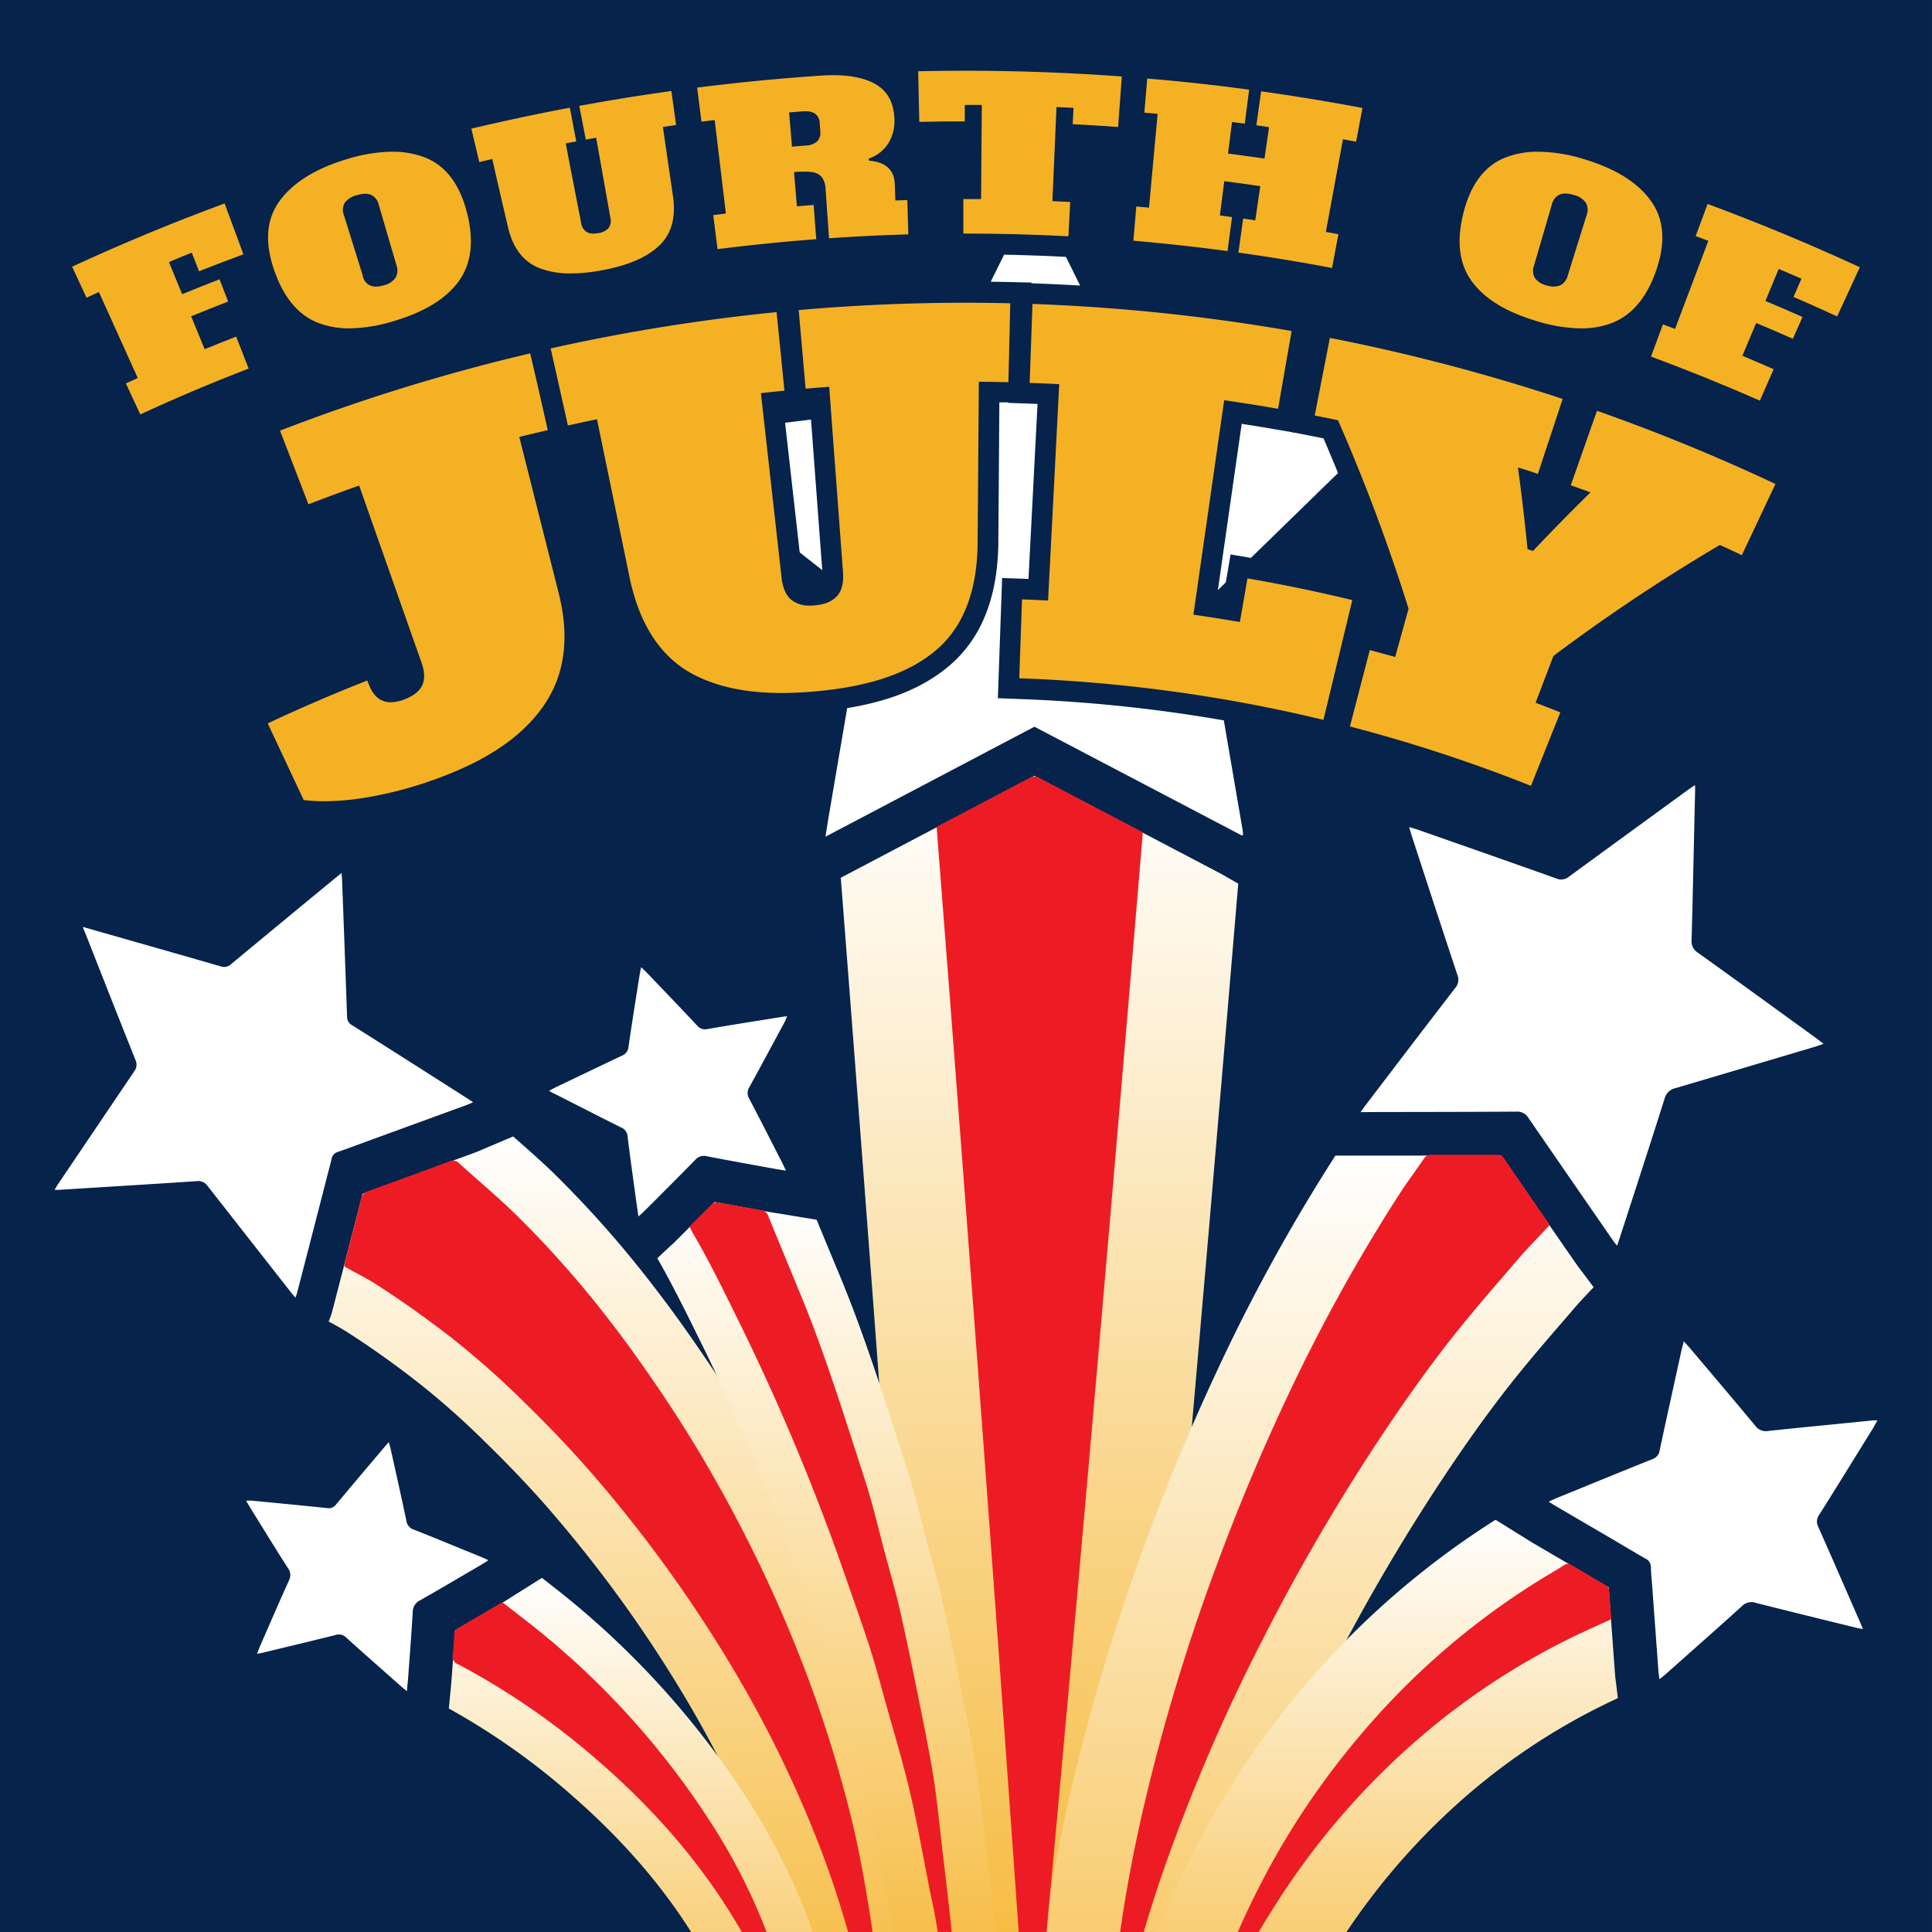
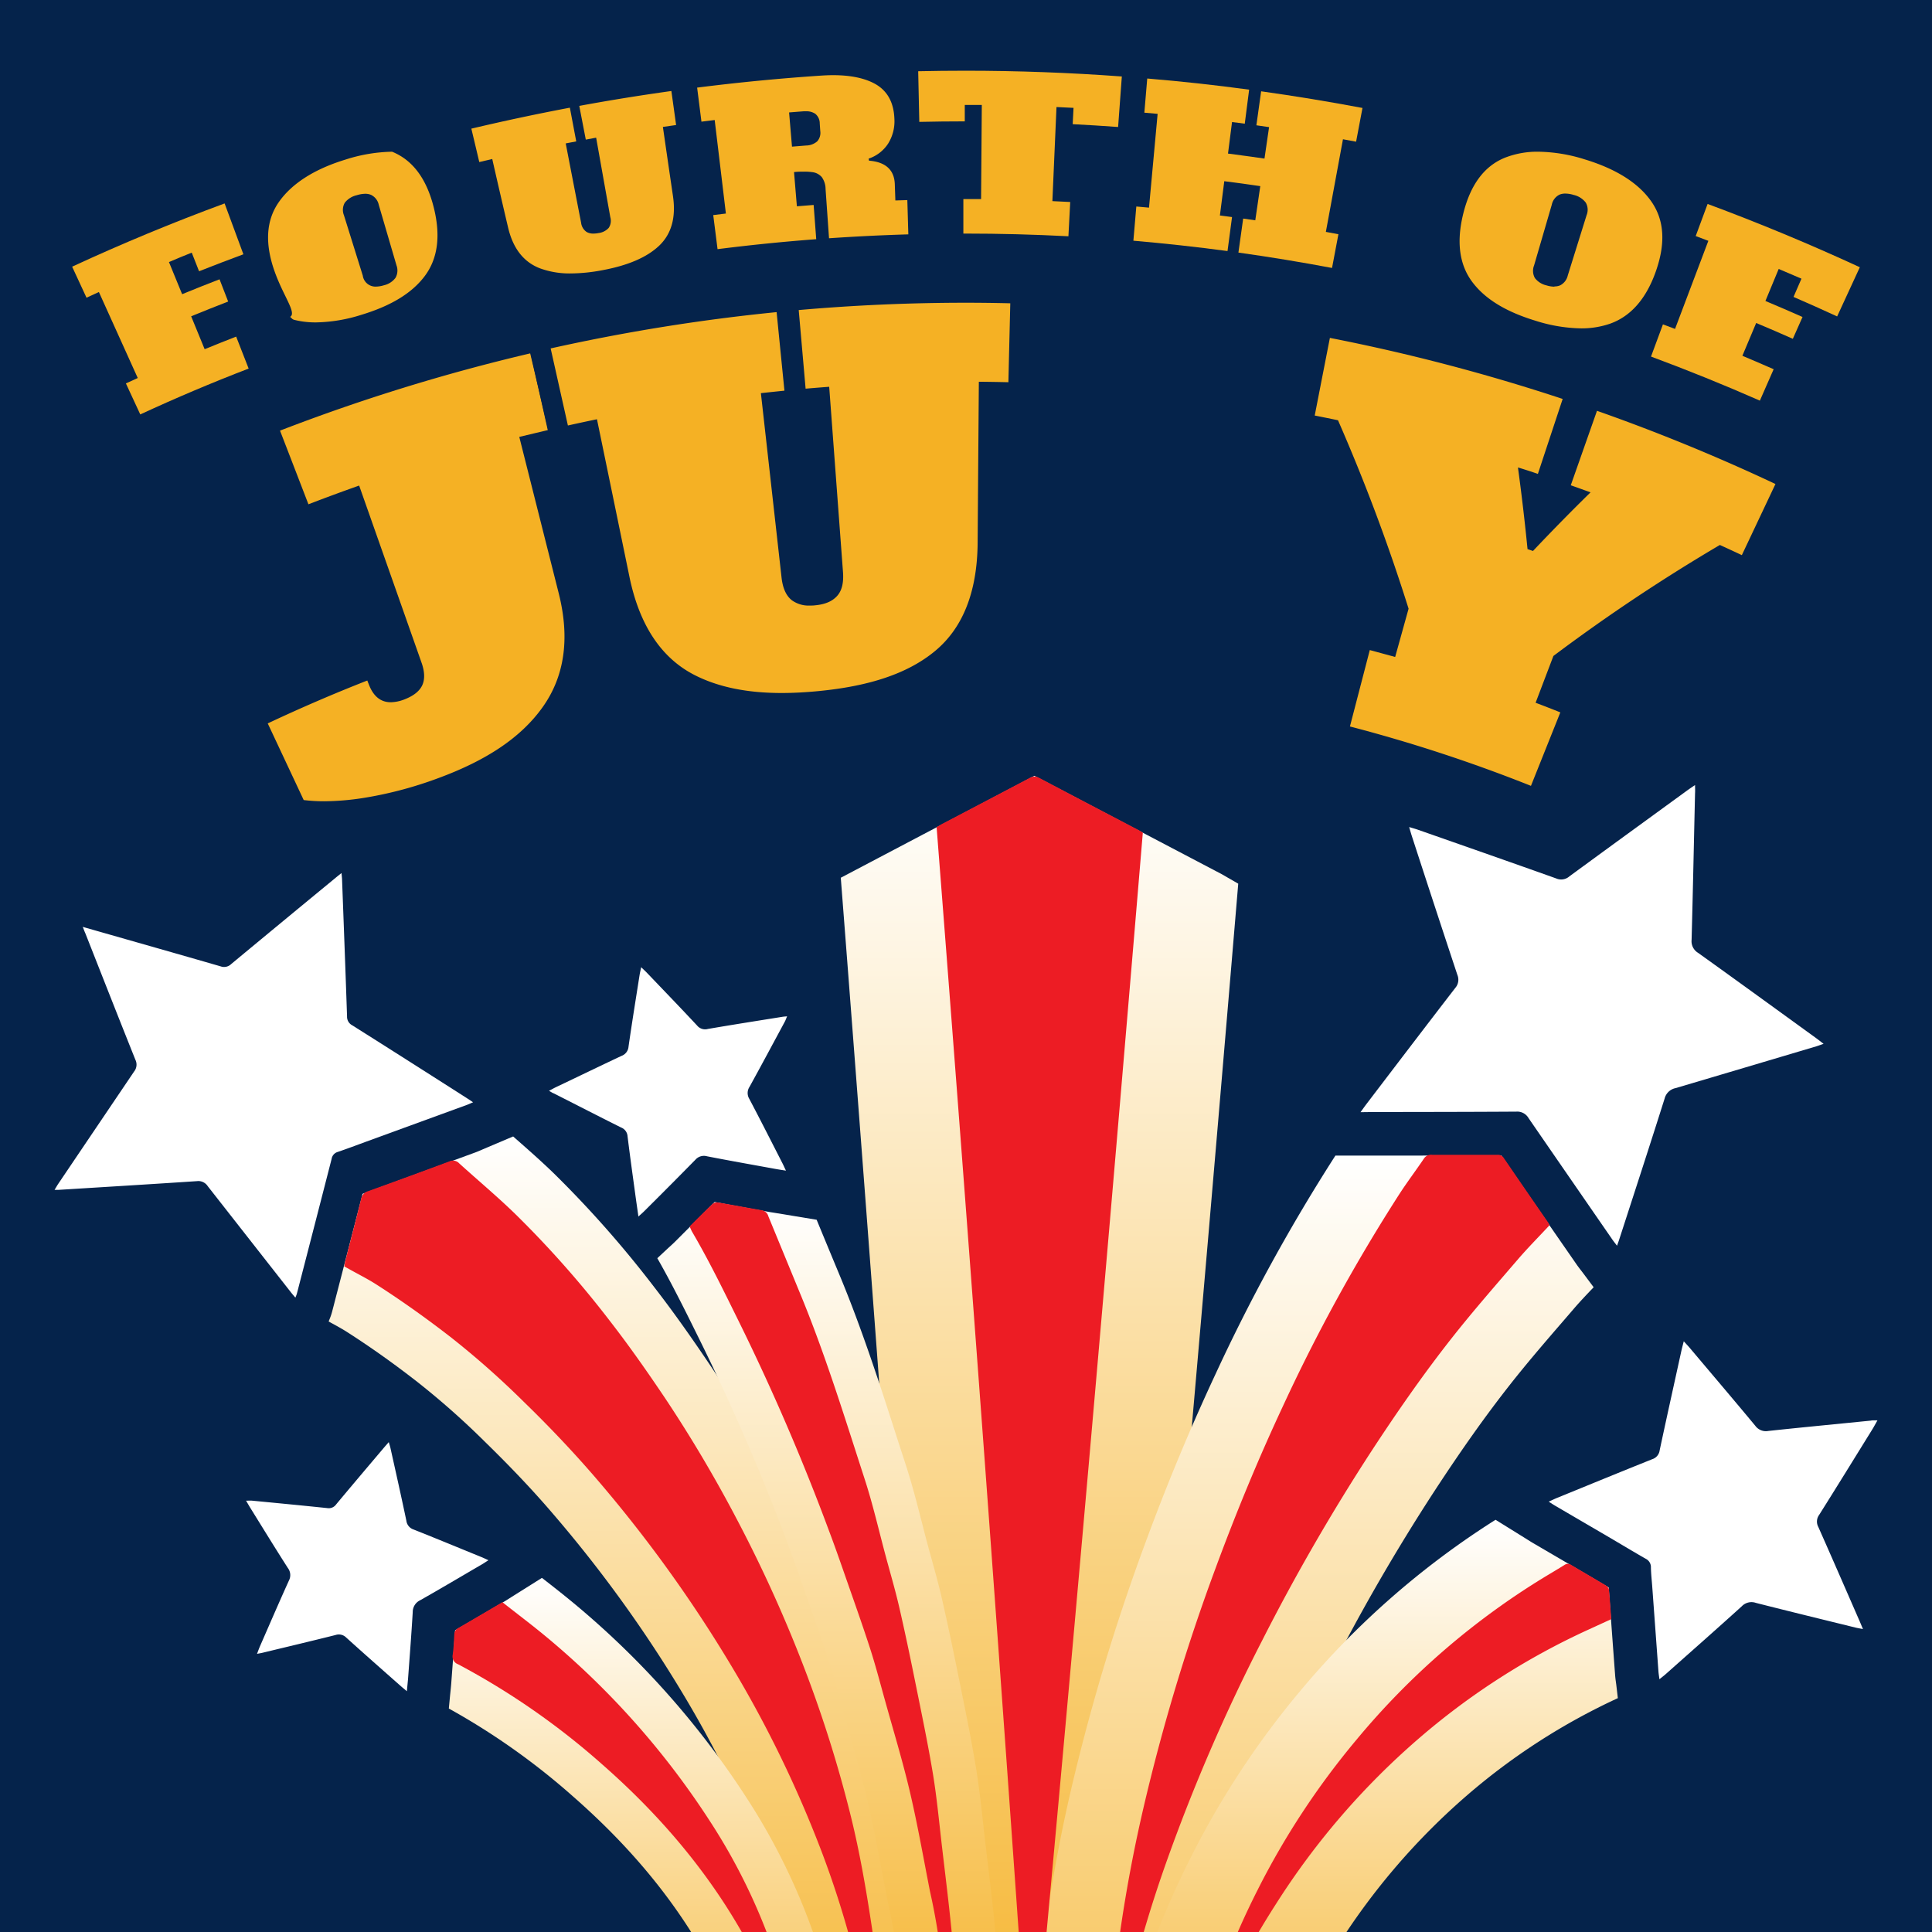
<svg xmlns="http://www.w3.org/2000/svg" xmlns:xlink="http://www.w3.org/1999/xlink" viewBox="0 0 560.31 560.31">
  <rect x="0" y="0" width="560.31" height="560.31" fill="#333333" stroke="none" />
  <defs>
    <style>.cls-1{fill:none;}.cls-2{fill:#05234b;}.cls-3{clip-path:url(#clip-path);}.cls-4{fill:url(#linear-gradient);}.cls-5{fill:url(#linear-gradient-2);}.cls-6{fill:url(#linear-gradient-3);}.cls-7{fill:url(#linear-gradient-4);}.cls-8{fill:url(#linear-gradient-5);}.cls-9{fill:url(#linear-gradient-6);}.cls-10{fill:#ed1c24;}.cls-11{fill:#fff;}.cls-12{fill:#f5b124;}</style>
    <clipPath id="clip-path">
      <rect class="cls-1" width="560.3" height="560.31" />
    </clipPath>
    <linearGradient id="linear-gradient" x1="301.49" y1="618.14" x2="301.49" y2="225" gradientUnits="userSpaceOnUse">
      <stop offset="0" stop-color="#f5b124" />
      <stop offset="1" stop-color="#fff" />
    </linearGradient>
    <linearGradient id="linear-gradient-2" x1="183.28" y1="622.35" x2="183.28" y2="329.6" xlink:href="#linear-gradient" />
    <linearGradient id="linear-gradient-3" x1="381.04" y1="680.56" x2="381.04" y2="335.06" xlink:href="#linear-gradient" />
    <linearGradient id="linear-gradient-4" x1="394.07" y1="630.09" x2="394.07" y2="440.74" xlink:href="#linear-gradient" />
    <linearGradient id="linear-gradient-5" x1="187.46" y1="632.34" x2="187.46" y2="457.62" xlink:href="#linear-gradient" />
    <linearGradient id="linear-gradient-6" x1="240" y1="607.41" x2="240" y2="348.61" xlink:href="#linear-gradient" />
  </defs>
  <g id="Fourth_Of_July" data-name="Fourth Of July">
    <g id="Layer_76" data-name="Layer 76">
      <rect class="cls-2" width="560.3" height="560.31" />
      <g class="cls-3">
        <path class="cls-4" d="M359.11,256.28l-4.85-2.79L300,225l-56.16,29.56C253.7,381.6,262.26,498,270,610a29.53,29.53,0,0,0,1.78,8.14l55.89-6.77C337.46,508.11,347.21,398.15,359.11,256.28Z" />
        <path class="cls-5" d="M270.58,574.13c-.23-2-.39-4.12-.55-6.36-.26-3.44-.53-7-1.09-10.76-1.57-10.47-3.6-22.87-6.78-35.43a380.29,380.29,0,0,0-13.07-41.73A415.5,415.5,0,0,0,228,433.06a399,399,0,0,0-21.73-36.65c-6.22-9.26-11.47-16.59-16.51-23.09a311.61,311.61,0,0,0-29.11-33c-3.65-3.54-7.4-6.84-11-10l-.83-.73-8.68,3.68-.52.23c-.67.29-1.23.53-1.81.74L108.44,345l-2.37.88-.92.35q-2.79,10.86-5.61,21.74L97.2,377c-.29,1.15-.59,2.3-.89,3.44a17.28,17.28,0,0,1-.78,2.26l-.09.23-.13.32.74.41c1.56.84,3,1.65,4.25,2.42,6.88,4.39,13.65,9.18,20.69,14.66a230.72,230.72,0,0,1,19.65,17.4c7.48,7.3,14,14.17,19.83,21a378.71,378.71,0,0,1,37.35,51.69,324.65,324.65,0,0,1,24.29,49.27,259.32,259.32,0,0,1,12.79,43.57c.76,3.84,1.3,7.86,1.87,12.13.26,2,.52,3.92.81,5.89.16,1.16.31,2.33.46,3.5l.24,1.8,2,15.36L255.74,621,271,619.59l0-14.79c0-2.73.06-5.5.14-8.42A155.37,155.37,0,0,0,270.58,574.13Z" />
        <path class="cls-6" d="M458.91,368.94l-.45-.58c-.47-.61-.87-1.14-1.25-1.69l-4.7-6.78c-5.62-8.13-11.42-16.5-17.13-24.83-9.4.05-18.88.07-28.1.08l-12.71,0h-7.28a524,524,0,0,0-34.78,63.39c-7.16,15.33-14,31.71-20.25,48.69a601.06,601.06,0,0,0-21.7,72.07,454.82,454.82,0,0,0-9.4,56.68c-.71,7-.89,13.66-1.06,20.13-.06,2.29-.12,4.59-.2,6.91a25.38,25.38,0,0,0,.06,3l3.82,74.53,36.61-65.19a27.94,27.94,0,0,0,3.15-9c.31-1.76.59-3.52.87-5.28.53-3.3,1-6.41,1.65-9.32a355.82,355.82,0,0,1,12.41-44,507.56,507.56,0,0,1,26.9-62.29,576.53,576.53,0,0,1,30.54-52.87c8-12.24,15-22.1,22-31,4.86-6.18,10-12.16,15.46-18.48l3.17-3.68c1.65-1.92,3.54-3.91,5.54-6l.1-.12Z" />
        <path class="cls-7" d="M468.74,488.56l-.1-.73c-.09-.62-.18-1.32-.24-2.13q-.69-9.24-1.36-18.47l-.44-6.14-.06-.71-2.83-1.68-3.56-2.1-15.39-9c-.47-.27-.93-.56-1.51-.92l-.79-.5-8.73-5.42A242.79,242.79,0,0,0,377,490.51a249,249,0,0,0-31.57,48,257.06,257.06,0,0,0-11.49,26.26,229.91,229.91,0,0,0-9.5,31.06c-.15.66-.31,1.32-.47,2l-5,21.26,19.89,5.64L358,630.09l7.4-19.06c.22-.57.44-1.14.68-1.73l1.95-5c1.4-3.6,2.72-7,4.12-10.3a205.54,205.54,0,0,1,16-30.07,196.57,196.57,0,0,1,37.42-43.35,185.9,185.9,0,0,1,43.63-28.09Z" />
        <path class="cls-8" d="M244.74,604.38v-.18A143.63,143.63,0,0,0,239,570.28,185.34,185.34,0,0,0,216.26,521a248.63,248.63,0,0,0-49.81-56c-3-2.49-6-4.84-8.93-7.12l-.35-.27-8.82,5.54-.75.48c-.63.4-1.16.74-1.71,1.05l-4.31,2.53c-3.14,1.84-6.35,3.73-9.59,5.59-.24,3.55-.5,7.09-.76,10.55l-.32,4.29c-.06.85-.14,1.71-.24,2.69l-.14,1.34-.36,3.83a201.6,201.6,0,0,1,36.26,25.71c18.39,16.15,32,33.37,41.67,52.64a118.11,118.11,0,0,1,10.37,28.95c.23,1.12.49,2.23.76,3.39l.36,1.58,5.53,24.56,16.25-19A12.67,12.67,0,0,0,244.74,604.38Z" />
        <path class="cls-9" d="M289.41,601.42l-.12-8q-.18-11.76-.38-23.51l0-2c0-3-.08-6.13-.41-9.44-.65-6.52-1.43-13.07-2.19-19.4l-.54-4.55q-.35-2.93-.66-5.84c-.59-5.28-1.19-10.74-2.1-16.22-1.29-7.82-2.87-15.6-4.4-23.13l-.83-4.1c-1.8-8.91-3.26-15.73-4.73-22.11-.86-3.72-1.87-7.33-2.83-10.83q-.58-2.07-1.14-4.14c-.6-2.23-1.17-4.48-1.75-6.72-1.35-5.26-2.74-10.7-4.49-16.13L260.47,418c-5.1-15.89-10.37-32.32-17-48.25q-3.33-8-6.63-16l-12.11-2c-.83-.13-1.57-.24-2.29-.38l-4.56-.82c-3.48-.63-7-1.28-10.62-1.95-2.75,2.78-5.51,5.54-8.21,8.23l-3.35,3.35c-.44.44-.9.86-1.47,1.37l-.6.55-3,2.8c4,7,7.58,14.17,11.34,21.78l.92,1.86a636.45,636.45,0,0,1,26,60.31c1.39,3.74,2.69,7.45,3.89,10.9.62,1.79,1.25,3.57,1.87,5.35,1.91,5.45,3.89,11.08,5.68,16.59,1.18,3.64,2.21,7.37,3.29,11.32l.93,3.39c.69,2.48,1.4,5,2.11,7.45,1.84,6.46,3.58,12.55,5,18.75,1.55,6.58,2.8,13.16,4.13,20.13q.76,4.07,1.57,8.13c.22,1.13.45,2.27.68,3.4a131.64,131.64,0,0,1,2.32,13.9c.82,8.82,1.72,17.77,2.58,26.42l.73,7.39c.11,1.1.28,2,.41,2.81,0,.22.08.44.11.66l24.43,2A17.83,17.83,0,0,0,289.41,601.42Z" />
        <path class="cls-10" d="M299,608.65a3.11,3.11,0,0,1-.23-.69Q286,423.83,271.63,239.87c.57-.33,1-.58,1.37-.8q12.79-6.7,25.58-13.43a2.65,2.65,0,0,1,2.78-.06c9.63,5.1,19.3,10.14,28.95,15.21.35.18.68.4,1.13.67C321.19,363.88,310.59,486.29,299,608.65Z" />
        <path class="cls-10" d="M254.35,604.87c-.24-1.84-.47-3.68-.73-5.52-.91-6.28-1.58-12.61-2.81-18.83a274.58,274.58,0,0,0-13.6-46.3,339,339,0,0,0-25.5-51.74,393.49,393.49,0,0,0-39-53.92c-6.6-7.66-13.58-15-20.79-22a251.31,251.31,0,0,0-21-18.6c-7.08-5.5-14.36-10.7-21.91-15.53-2.48-1.58-5.12-2.89-7.68-4.33l-1.48-.82c.1-.55.16-1.06.29-1.57,1.54-6,3.11-12,4.61-18.06a2.8,2.8,0,0,1,2-2.19q11.79-4.24,23.53-8.62a2.45,2.45,0,0,1,2.87.53c5.39,4.89,11,9.57,16.22,14.64A296.65,296.65,0,0,1,177,383.26c5.57,7.18,10.79,14.65,15.86,22.19a388.79,388.79,0,0,1,20.85,35.19,397.3,397.3,0,0,1,20.24,44.95,365.63,365.63,0,0,1,12.52,40c2.82,11.18,4.75,22.5,6.46,33.86.82,5.48.94,11.06,1.57,16.57,1.1,9.62.26,19.24.27,28.85Z" />
        <path class="cls-10" d="M449.33,355.4c-3.1,3.33-6.26,6.51-9.18,9.91-6.49,7.55-13.06,15.05-19.22,22.88-8.23,10.46-15.82,21.4-23.11,32.54a593.28,593.28,0,0,0-31.69,54.87,525.87,525.87,0,0,0-28.05,64.95,376.21,376.21,0,0,0-13.17,46.68c-1.08,5.1-1.78,10.28-2.67,15.42a6.47,6.47,0,0,1-.7,2.14c0-.33-.06-.65-.05-1,.33-8.55.31-17.11,1.17-25.65a430.68,430.68,0,0,1,9-54,573.94,573.94,0,0,1,20.92-69.46c5.89-15.94,12.36-31.64,19.55-47a507,507,0,0,1,33.78-61.49c2.26-3.48,4.77-6.79,7.08-10.22a2.47,2.47,0,0,1,2.4-1.06c4.81,0,9.63,0,14.45,0,1.47,0,2.94,0,4.41,0a2,2,0,0,1,1.86.91q6.51,9.52,13.07,19A2.54,2.54,0,0,1,449.33,355.4Z" />
        <path class="cls-10" d="M200,355.68c2.27-2.25,4.43-4.43,6.67-6.54a2.13,2.13,0,0,1,1.6-.4c4.22.71,8.42,1.52,12.64,2.24a2.39,2.39,0,0,1,1.92,1.76q4.5,10.93,9,21.87c7.4,17.8,13.06,36.22,19,54.54,2.36,7.3,4.07,14.82,6.07,22.25,1.3,4.84,2.72,9.65,3.85,14.53,1.67,7.23,3.19,14.49,4.66,21.77,1.8,8.91,3.67,17.81,5.16,26.78,1.17,7.12,1.82,14.32,2.67,21.49.93,7.91,1.91,15.81,2.7,23.72.35,3.46.32,6.95.38,10.43q.29,15.74.5,31.49a5.32,5.32,0,0,1-.21,1.84c-.14-.9-.33-1.8-.42-2.71-1.12-11.24-2.26-22.49-3.3-33.74a184.71,184.71,0,0,0-3.2-18.57c-1.88-9.58-3.56-19.2-5.79-28.7-2.11-9-4.8-17.81-7.27-26.7-1.42-5.09-2.75-10.21-4.38-15.23-2.42-7.43-5.06-14.8-7.63-22.18-1.3-3.73-2.61-7.45-4-11.14A644.65,644.65,0,0,0,214.15,383c-4.29-8.69-8.53-17.41-13.44-25.78C200.48,356.79,200.3,356.36,200,355.68Z" />
        <path class="cls-10" d="M344.7,603.85c.27-1.13.55-2.27.8-3.41a212,212,0,0,1,8.64-28.16,236.52,236.52,0,0,1,10.53-24.06,226.72,226.72,0,0,1,28.83-43.79,218.67,218.67,0,0,1,54.55-47.13c1.89-1.14,3.79-2.26,5.66-3.43a1.71,1.71,0,0,1,2,0c3.32,2,6.69,3.93,10,5.93a1.92,1.92,0,0,1,.91,1.18c.28,2.85.46,5.71.67,8.6l-6.87,3.15a206.31,206.31,0,0,0-48.94,31.45A217,217,0,0,0,370,552.27a225.69,225.69,0,0,0-17.67,33.25c-2.23,5.22-4.21,10.55-6.29,15.83-.35.87-.68,1.73-1,2.59Z" />
        <path class="cls-10" d="M145.7,464.66c4.29,3.39,8.57,6.59,12.67,10a235.58,235.58,0,0,1,47.29,53.16,172.1,172.1,0,0,1,21.2,45.91,131.7,131.7,0,0,1,5.28,31s-.06.08-.25.3c-.38-1.68-.75-3.23-1.08-4.78a131.39,131.39,0,0,0-11.43-32c-11-21.89-26.31-40.37-44.63-56.46a214.22,214.22,0,0,0-41.9-29.13,2.4,2.4,0,0,1-1.55-2.81c.27-1.92.33-3.86.45-5.8A2.18,2.18,0,0,1,133,472.1C137.13,469.71,141.27,467.26,145.7,464.66Z" />
-         <path class="cls-11" d="M239.39,242.66c.39-2.4.69-4.3,1-6.2q4.6-27,9.23-54c.3-1.78.5-3.59,1-5.32a2.7,2.7,0,0,0-1.18-3.22c-8.82-6.85-17.58-13.77-26.37-20.67L192.15,129c-.56-.45-1.11-.91-2-1.62,1.1-.2,1.85-.37,2.6-.47l42.4-5.23c10.82-1.33,21.63-2.69,32.46-3.93a3.31,3.31,0,0,0,3-2.13Q284.68,87,298.84,58.43c.32-.65.66-1.29,1.16-2.26.46.85.81,1.45,1.12,2.07l28.23,57.19a6.82,6.82,0,0,1,.35.72,2.21,2.21,0,0,0,2.07,1.54c5.24.7,10.46,1.5,15.69,2.26l40.88,5.91,9.74,1.41c-.7.75-1.15,1.27-1.64,1.74l-43.11,42c-1.05,1-2.07,2.1-3.17,3.07a2.33,2.33,0,0,0-.8,2.46q3.25,18.68,6.42,37.36,2.27,13.23,4.54,26.48c.1.58.14,1.18.2,1.69a1.67,1.67,0,0,1-.24.2c-.06,0-.14.07-.19,0L300,210.76Z" />
        <path class="cls-11" d="M24,268.81l3.49,1c12.17,3.48,24.34,6.93,36.5,10.45a2.94,2.94,0,0,0,3.06-.67q15.06-12.49,30.17-24.92c.53-.44,1.07-.87,1.82-1.47.07.79.14,1.3.16,1.81.5,13.25,1,26.5,1.45,39.76a2.78,2.78,0,0,0,1.5,2.58q16.68,10.53,33.29,21.16c.5.31,1,.65,1.76,1.17-.71.3-1.21.54-1.72.73l-29.4,10.73c-2.7,1-5.38,2-8.12,2.94a2.48,2.48,0,0,0-1.78,2q-4.36,17-8.78,34.08c-.44,1.68-.86,3.37-1.31,5.05a11,11,0,0,1-.43,1.12c-.48-.57-.86-1-1.21-1.44Q72.35,359.46,60.24,344a3.24,3.24,0,0,0-3.12-1.45c-13.39.89-26.79,1.7-40.19,2.53-.26,0-.53,0-1.11,0,.43-.7.73-1.24,1.07-1.75q11-16.29,22-32.57a3.19,3.19,0,0,0,.38-3.4c-4.89-12.21-9.69-24.44-14.51-36.67C24.52,270.18,24.35,269.68,24,268.81Z" />
        <path class="cls-11" d="M394.57,322.55c.81-1.12,1.27-1.77,1.75-2.4,8.56-11.22,17.1-22.45,25.72-33.62a3.63,3.63,0,0,0,.62-3.8q-6.69-20.19-13.25-40.4c-.22-.68-.41-1.37-.73-2.47,1.07.32,1.8.52,2.52.77,13.37,4.69,26.75,9.36,40.09,14.12a3.6,3.6,0,0,0,3.82-.56c11.43-8.39,22.9-16.71,34.36-25.06.59-.42,1.19-.82,2.12-1.46,0,1,.05,1.68,0,2.37-.33,14.17-.62,28.35-1,42.52a3.93,3.93,0,0,0,1.88,3.78c11.47,8.21,22.88,16.51,34.31,24.79.62.45,1.23.94,2.09,1.6-1,.33-1.56.56-2.17.74q-20.37,6.07-40.75,12.1a4.11,4.11,0,0,0-3.19,3.05c-4.33,13.7-8.79,27.36-13.21,41-.14.44-.31.87-.59,1.66-.56-.74-1-1.27-1.38-1.83q-12.15-17.58-24.27-35.17a3.78,3.78,0,0,0-3.58-1.89c-14,.09-28.09.09-42.13.12Z" />
        <path class="cls-11" d="M544.49,411.93c-.6,1.06-1,1.81-1.44,2.53-5.14,8.3-10.26,16.61-15.46,24.87a3.27,3.27,0,0,0-.26,3.49c4,9,7.91,18,11.84,27,.34.77.66,1.55,1.12,2.63-1-.19-1.63-.29-2.26-.45-9.6-2.36-19.21-4.7-28.8-7.14a3.89,3.89,0,0,0-4.1,1c-7.28,6.6-14.66,13.09-22,19.62-.53.47-1.1.9-1.87,1.53-.12-.94-.23-1.57-.28-2.21l-1.8-24.6c-.14-1.87-.35-3.73-.39-5.6a2.68,2.68,0,0,0-1.52-2.54c-3.6-2.06-7.15-4.2-10.72-6.3l-15.4-9c-.57-.33-1.12-.69-2-1.26,1-.44,1.65-.77,2.35-1.06,9.22-3.76,18.43-7.55,27.68-11.25a3.11,3.11,0,0,0,2.14-2.53c2.06-9.67,4.21-19.33,6.33-29,.17-.76.38-1.51.67-2.67.73.81,1.26,1.36,1.75,1.94,6.34,7.52,12.71,15,19,22.58a3.79,3.79,0,0,0,3.77,1.49c9.91-1.06,19.82-2,29.73-3C543,411.89,543.56,411.93,544.49,411.93Z" />
        <path class="cls-11" d="M118,490.48c-.87-.74-1.39-1.15-1.88-1.59-5.26-4.65-10.53-9.28-15.74-14a3,3,0,0,0-3.07-.71c-7.07,1.77-14.15,3.45-21.23,5.16-.38.09-.77.15-1.54.3.34-.88.56-1.52.83-2.14,2.79-6.37,5.54-12.76,8.41-19.09a3.4,3.4,0,0,0-.3-3.67c-3.71-5.8-7.31-11.67-10.94-17.52-.38-.61-.72-1.24-1.18-2,.76,0,1.27-.05,1.78,0,7.25.7,14.5,1.39,21.75,2.15a2.62,2.62,0,0,0,2.58-1.05c4.53-5.44,9.12-10.85,13.7-16.26.45-.54.92-1.06,1.58-1.82.23.78.37,1.2.47,1.64,1.56,7,3.15,14.09,4.63,21.15a3.09,3.09,0,0,0,2.12,2.56c6.58,2.61,13.13,5.33,19.69,8,.59.24,1.16.52,2,.9-.9.56-1.5,1-2.12,1.33-5.89,3.44-11.75,6.92-17.69,10.28a3.75,3.75,0,0,0-2.15,3.43c-.38,6.41-.88,12.81-1.35,19.21C118.26,487.85,118.13,489,118,490.48Z" />
        <path class="cls-11" d="M159.22,316.35c.91-.48,1.48-.8,2.06-1.08,6.33-3,12.65-6.08,19-9.06a3.09,3.09,0,0,0,2-2.65c1-6.95,2.12-13.87,3.21-20.8.1-.64.26-1.28.46-2.26.69.68,1.22,1.15,1.7,1.66,4.85,5.07,9.72,10.12,14.51,15.25a3,3,0,0,0,3.15,1c7.18-1.23,14.37-2.36,21.56-3.51.39-.07.77-.09,1.4-.15-.28.66-.44,1.14-.68,1.58-3.39,6.29-6.76,12.6-10.21,18.86a3.24,3.24,0,0,0-.07,3.5c3.27,6.2,6.44,12.47,9.63,18.71.3.58.55,1.19,1,2.1-1.27-.2-2.23-.34-3.2-.52-6.57-1.2-13.15-2.36-19.7-3.64a3.27,3.27,0,0,0-3.36,1c-4.91,5-9.89,10-14.85,14.93-.45.45-.94.87-1.68,1.54-.34-2.42-.65-4.5-.93-6.59-.76-5.56-1.54-11.12-2.22-16.69a2.93,2.93,0,0,0-1.85-2.53c-6.52-3.25-13-6.58-19.49-9.88C160.27,317,159.93,316.75,159.22,316.35Z" />
      </g>
      <path class="cls-12" d="M32.53,109.67,36,108.09,27.19,88.67l-3.57,1.65-6.68-14.5,2.73-1.25c14.5-6.68,29.45-12.88,44.43-18.42l2.81-1,7.54,20.37-2.82,1L66,78.65l4,10.47-2.8,1.08c-2.62,1-5.26,2.06-7.9,3.12l1.64,4c2.15-.87,4.3-1.72,6.41-2.55l2.8-1.09L76,108.55l-2.79,1.09c-10.49,4.09-21,8.56-31.24,13.27l-2.72,1.25Zm21.9-28.3,1-.41-1.5-3.79-1,.42Z" />
      <path class="cls-2" d="M65.14,59q2.73,7.38,5.45,14.75-6.45,2.39-12.86,4.92Q56.67,76,55.61,73.27,52.28,74.59,49,76q1.91,4.67,3.82,9.32,5.4-2.22,10.85-4.32,1.24,3.22,2.5,6.45-5.39,2.09-10.73,4.28l3.91,9.54q4.56-1.86,9.14-3.65l3.62,9.27Q56.22,113,40.68,120.19l-4.17-9c1.15-.52,2.29-1,3.44-1.56L28.68,84.69c-1.2.55-2.4,1.09-3.59,1.65l-4.17-9Q42.76,67.24,65.14,59m3.55-7.71-5.63,2.09C48,58.9,33,65.13,18.41,71.84L13,74.35l2.51,5.45,4.17,9,2.51,5.45,3.55-1.64,6.32,14-3.47,1.59,2.51,5.45,4.17,9,2.51,5.44,5.45-2.5c10.18-4.7,20.64-9.14,31.07-13.21l5.59-2.18-2.18-5.59-2-5-1.67-4.28-1.56-4,1.41-.55-2.17-5.6-1.88-4.84,2.83-1,5.62-2.09-2.08-5.62L71.2,58l-.43-1.16-2.08-5.63Z" />
      <path class="cls-12" d="M101.38,98.27a28.58,28.58,0,0,1-9.47-1.53c-6.84-2.4-11.9-8.1-15.06-16.93-3.23-9-2.72-16.71,1.5-22.85S89.6,46.36,99.46,43.37A49.62,49.62,0,0,1,113.7,41a28.76,28.76,0,0,1,10.82,2c6.89,2.77,11.56,8.9,13.87,18.19,2.27,9.1,1.23,16.64-3.09,22.42-4.11,5.49-10.63,9.53-19.93,12.34A48.11,48.11,0,0,1,101.38,98.27Zm4.52-39.09a5.79,5.79,0,0,0-1.57.27c-1.42.44-1.79.91-1.85,1a1.72,1.72,0,0,0,.11,1.09L108.05,79a2.1,2.1,0,0,0,.53,1,1.21,1.21,0,0,0,.44.06,5.32,5.32,0,0,0,1.49-.27c1.3-.39,1.63-.81,1.68-.89s.11-.44-.1-1.15l-5.15-17.59c-.18-.59-.39-.91-.53-1A1.31,1.31,0,0,0,105.9,59.18Z" />
-       <path class="cls-2" d="M113.71,44a25.75,25.75,0,0,1,9.69,1.73c6,2.43,10,7.85,12.08,16.14s1.15,14.9-2.59,19.9-9.84,8.67-18.39,11.26a45.88,45.88,0,0,1-13.12,2.2,25.29,25.29,0,0,1-8.47-1.36C87,91.83,82.55,86.85,79.67,78.8S77.12,64,80.83,58.66s10.22-9.61,19.5-12.42A46.59,46.59,0,0,1,113.71,44M109,83.12a8.4,8.4,0,0,0,2.36-.39,5.79,5.79,0,0,0,3.33-2.14A4.25,4.25,0,0,0,115,77q-2.58-8.81-5.15-17.59a4.17,4.17,0,0,0-2.23-2.89,4.28,4.28,0,0,0-1.69-.32,8.64,8.64,0,0,0-2.44.41A6.14,6.14,0,0,0,100,58.79a4.14,4.14,0,0,0-.25,3.64l5.46,17.5A3.71,3.71,0,0,0,109,83.12M113.71,38h0A52.75,52.75,0,0,0,98.6,40.5c-10.54,3.19-18.18,8.16-22.72,14.76-4.8,7-5.43,15.58-1.86,25.56,3.48,9.72,9.16,16,16.9,18.75a31.35,31.35,0,0,0,10.46,1.7,51.4,51.4,0,0,0,14.87-2.46c9.93-3,16.94-7.39,21.45-13.41,4.89-6.54,6.1-14.93,3.6-25-2.56-10.28-7.83-17.09-15.66-20.24A31.79,31.79,0,0,0,113.71,38Z" />
+       <path class="cls-2" d="M113.71,44c6,2.43,10,7.85,12.08,16.14s1.15,14.9-2.59,19.9-9.84,8.67-18.39,11.26a45.88,45.88,0,0,1-13.12,2.2,25.29,25.29,0,0,1-8.47-1.36C87,91.83,82.55,86.85,79.67,78.8S77.12,64,80.83,58.66s10.22-9.61,19.5-12.42A46.59,46.59,0,0,1,113.71,44M109,83.12a8.4,8.4,0,0,0,2.36-.39,5.79,5.79,0,0,0,3.33-2.14A4.25,4.25,0,0,0,115,77q-2.58-8.81-5.15-17.59a4.17,4.17,0,0,0-2.23-2.89,4.28,4.28,0,0,0-1.69-.32,8.64,8.64,0,0,0-2.44.41A6.14,6.14,0,0,0,100,58.79a4.14,4.14,0,0,0-.25,3.64l5.46,17.5A3.71,3.71,0,0,0,109,83.12M113.71,38h0A52.75,52.75,0,0,0,98.6,40.5c-10.54,3.19-18.18,8.16-22.72,14.76-4.8,7-5.43,15.58-1.86,25.56,3.48,9.72,9.16,16,16.9,18.75a31.35,31.35,0,0,0,10.46,1.7,51.4,51.4,0,0,0,14.87-2.46c9.93-3,16.94-7.39,21.45-13.41,4.89-6.54,6.1-14.93,3.6-25-2.56-10.28-7.83-17.09-15.66-20.24A31.79,31.79,0,0,0,113.71,38Z" />
      <path class="cls-12" d="M165.59,82.3a28,28,0,0,1-10.16-1.72c-5.67-2.21-9.38-6.92-11-14l-3.91-16.89-3.76.9-3.69-15.52,2.92-.7c9.4-2.23,19-4.28,28.56-6.08h0l1.77-.33,1.33-.25h0c8.81-1.62,17.78-3.06,26.66-4.3l3-.41,2.2,15.8-3.82.53,2.5,17.15c1,7.16-.64,12.87-5,17-4,3.76-9.83,6.33-17.92,7.84A53,53,0,0,1,165.59,82.3Zm6.09-17.58s.16,0,.39,0a4.83,4.83,0,0,0,.85-.09,2.66,2.66,0,0,0,1.19-.42,3.9,3.9,0,0,0-.06-.69l-3.59-20.11-1.18.22-1.72.32,3.88,20a2.37,2.37,0,0,0,.23.7Z" />
      <path class="cls-2" d="M194.71,26.4q.69,4.94,1.37,9.86l-3.83.55q1.45,10.06,2.93,20.12c.9,6.21-.49,11-4.05,14.36s-9,5.69-16.41,7.07a50.26,50.26,0,0,1-9.13.94,25,25,0,0,1-9.07-1.51c-4.68-1.83-7.76-5.76-9.18-11.87Q145,56,142.76,46.11L139,47q-1.14-4.84-2.3-9.69,14.24-3.37,28.57-6.08c.62,3.26,1.23,6.52,1.85,9.78l-3.05.58q2.22,11.5,4.46,23a3.72,3.72,0,0,0,1.61,2.69,3.82,3.82,0,0,0,2,.46,7.11,7.11,0,0,0,1.39-.14,4.8,4.8,0,0,0,3-1.5A3.69,3.69,0,0,0,177,63l-4.11-23.07-3,.56L168,30.71q13.29-2.45,26.67-4.31m5.12-6.76-5.94.82c-7.94,1.1-15.95,2.38-23.86,3.79v0l-4.4.83-4.58.84v0c-8.64,1.67-17.29,3.54-25.78,5.56l-5.83,1.38,1.38,5.84,2.31,9.68,1.38,5.84,3.75-.89.46,2,2.76,11.95c2.34,10.08,8.28,14.32,12.85,16.11a31.07,31.07,0,0,0,11.25,1.92,56.41,56.41,0,0,0,10.24-1c8.66-1.62,15-4.44,19.42-8.61,3.49-3.31,7.34-9.39,5.86-19.58l-2.06-14.16,3.8-.53L202,35.44l-.54-3.9-.83-6-.83-5.94Z" />
      <path class="cls-12" d="M203.53,59.79l3.69-.47-2.54-21.16-3.83.48-2-15.83,3-.38c11.94-1.51,24.08-2.68,36.1-3.5,1.26-.08,2.5-.13,3.68-.13,5.54,0,10.1,1,13.56,2.86,3.15,1.73,7,5.35,7.22,12.76a15.19,15.19,0,0,1-2.28,8.82,12.91,12.91,0,0,1-1.78,2.23,9.28,9.28,0,0,1,4.18,7.89l.06,1.68,3.48-.1.46,16-3,.08c-7.6.22-15.3.6-22.86,1.12l-1.81.13-1.87.14c-9.49.72-19.07,1.69-28.47,2.88l-3,.37Zm30.35-3.19,2.68-.21-.09-1.31a3.69,3.69,0,0,0-.43-1.82,1.72,1.72,0,0,0-.95-.37,10.6,10.6,0,0,0-1.53-.11Zm-1.45-17.3,1.12-.09a2.6,2.6,0,0,0,1.36-.33h0a4.28,4.28,0,0,0,0-.67L234.77,36a2.07,2.07,0,0,0-.14-.69h0a3.27,3.27,0,0,0-.89-.1l-.49,0-1.15.09Z" />
      <path class="cls-2" d="M241.61,21.8c5.08,0,9.13.86,12.11,2.49,3.63,2,5.51,5.42,5.67,10.23a12.19,12.19,0,0,1-1.81,7.11A10.81,10.81,0,0,1,251.93,46c0,.2.07.4.1.6,4.85.38,7.34,2.7,7.48,6.86.05,1.56.11,3.12.16,4.68l3.47-.11c.1,3.31.19,6.63.29,9.94q-11.51.34-23,1.13l-1-14.23a6.08,6.08,0,0,0-1.1-3.51,4.32,4.32,0,0,0-2.81-1.44,15.37,15.37,0,0,0-2.31-.14c-.86,0-1.84,0-2.93.13.28,3.31.55,6.61.83,9.92l4.86-.39.75,9.93q-14.33,1.08-28.62,2.89-.62-4.94-1.25-9.88l3.67-.45q-1.62-13.56-3.25-27.12c-1.28.16-2.56.31-3.84.48q-.63-5-1.25-9.88,17.91-2.27,35.92-3.48c1.21-.08,2.37-.13,3.48-.13M229.69,42.53l4.09-.33A5,5,0,0,0,237,41a3.68,3.68,0,0,0,.89-3l-.15-2.18A3.6,3.6,0,0,0,236.44,33a4.54,4.54,0,0,0-2.71-.72l-.71,0-4.17.33.84,9.92M241.61,15.8c-1.24,0-2.55,0-3.89.14-12.07.82-24.27,2-36.27,3.52l-5.95.75.75,5.95L197.5,36l.76,6,3.8-.48,1.28,10.67.54,4.54-3.7.47.75,6L202.18,73l.75,6,6-.76c9.35-1.18,18.88-2.14,28.32-2.86l1.83-.14,1.82-.12c7.54-.52,15.19-.9,22.74-1.12l6-.17-.17-6-.29-9.95-.17-6-3.56.1a12.37,12.37,0,0,0-2.92-6.88l.15-.23a18.14,18.14,0,0,0,2.75-10.53c-.3-8.82-4.94-13.18-8.78-15.29s-9-3.23-15-3.23Z" />
      <path class="cls-12" d="M309.7,71.52c-9.87-.52-19.9-.78-29.81-.78H276.4l0-15.95h5.19l.13-16.58h-1.88c-4.3,0-8.71,0-13.13.15l-3,.06-.46-20.68,3-.06c4.54-.1,9.15-.16,13.7-.16,15.14,0,30.5.57,45.63,1.68l3,.22L327,40l-3-.22c-4.4-.32-8.81-.6-13.1-.82l-1.89-.09-.72,16.56,5.19.27-.83,15.93Z" />
      <path class="cls-2" d="M279.94,20.51q22.72,0,45.41,1.67l-1.08,14.65q-6.58-.48-13.17-.82l.24-4.73c-1.64-.09-3.29-.16-4.94-.24q-.58,13.65-1.19,27.29l5.17.25c-.17,3.31-.35,6.63-.52,9.94q-15-.78-29.94-.78h-.53c0-3.32,0-6.64,0-10H280l4.53,0,.21-27.31c-1.64,0-3.29,0-4.94,0V35.2q-6.6,0-13.19.15-.17-7.34-.32-14.69,6.81-.15,13.63-.15m0-6c-4.57,0-9.2.06-13.77.16l-6,.13.13,6,.32,14.68.13,6,6-.13c4-.09,8-.14,11.92-.15l-.08,10.58h-5.22V73.74h6.52c9.85,0,19.82.26,29.62.77l6,.31.31-6,.19-3.6.33-6.34.31-6-5.21-.27.46-10.57c4,.21,8,.46,11.9.75l6,.45.44-6,.4-5.35.68-9.3.44-6-6-.44c-15.2-1.12-30.63-1.69-45.85-1.69Z" />
      <path class="cls-12" d="M385.75,80.66c-8.92-1.69-18-3.18-27-4.44l-1.42-.2-1.73-.23c-9-1.21-18.1-2.21-27.16-3l-3-.26,1.36-15.89,3.7.31,2-21.22-3.84-.33L330,19.52l3,.26c9.89.84,19.88,1.94,29.7,3.26l.47.06h0l2.49.35h0l.48.07c9.83,1.38,19.77,3,29.53,4.86l3,.55-3,15.68-3.79-.72-3.83,21,3.66.69-3,15.68ZM361.52,60.5l.58-4c-1.48-.21-3-.42-4.44-.61l-.51,4L358,60h0l1.21.17,1.5.2h0ZM359.44,42c1.55.2,3.12.42,4.69.64l.47-3.19-2.37-.33-2.38-.32Z" />
      <path class="cls-2" d="M332.71,22.77Q347.52,24,362.27,26L361,35.88l-3.69-.49-1.17,9.15q5.3.69,10.58,1.45c.44-3,.89-6.08,1.33-9.12l-3.68-.53,1.38-9.86q14.74,2.07,29.39,4.83c-.62,3.27-1.23,6.52-1.85,9.78l-3.81-.7Q387,53.82,384.52,67.25l3.64.68c-.62,3.26-1.23,6.52-1.85,9.78q-13.53-2.55-27.15-4.46l1.38-9.86,3.51.5q.74-4.95,1.45-9.91c-3.47-.51-6.95-1-10.44-1.43-.42,3.31-.84,6.63-1.27,9.94l3.52.46L356,72.81q-13.62-1.82-27.3-3c.28-3.31.56-6.61.85-9.92l3.68.33q1.25-13.6,2.5-27.2l-3.85-.34.84-9.92m-5.46-6.49-.51,6-.85,9.91-.51,6,3.81.33-.75,8.2-.65,7-3.72-.32-.51,6-.85,9.92-.51,6,6,.52c9,.76,18.07,1.76,27,3l1.59.21,1.55.22c8.94,1.25,18,2.74,26.86,4.42l5.9,1.11,1.11-5.89,1.86-9.78,1.11-5.9-3.68-.69,2.75-15.07,3.78.72,1.12-5.9,1-5.35.84-4.43,1.11-5.9-5.89-1.11c-9-1.7-18.13-3.22-27.2-4.53v0l-4-.54-4.4-.61v0c-9.07-1.18-18.26-2.17-27.37-2.95l-6-.51Z" />
      <path class="cls-12" d="M458.49,98.27a48.17,48.17,0,0,1-14-2.33c-9.3-2.81-15.81-6.85-19.92-12.34-4.32-5.78-5.36-13.32-3.09-22.42,2.31-9.3,7-15.42,13.87-18.19a28.71,28.71,0,0,1,10.81-2,49.62,49.62,0,0,1,14.24,2.33c9.87,3,17,7.56,21.12,13.59s4.73,13.83,1.5,22.85c-3.16,8.84-8.23,14.53-15.06,16.93A28.63,28.63,0,0,1,458.49,98.27ZM454,59.18a1.42,1.42,0,0,0-.52.07c-.13.06-.34.38-.52,1l-5.15,17.59a2.07,2.07,0,0,0-.13,1.14c.05.09.38.51,1.71.9a4.84,4.84,0,0,0,1.44.26h0a1.1,1.1,0,0,0,.46-.07c.1,0,.34-.3.56-1l5.46-17.49a1.72,1.72,0,0,0,.1-1.1c-.06-.09-.42-.56-1.84-1A5.49,5.49,0,0,0,454,59.18Z" />
      <path class="cls-2" d="M446.16,44a46.53,46.53,0,0,1,13.37,2.2c9.29,2.81,15.82,7,19.51,12.42s4,12.11,1.16,20.14-7.33,13-13.24,15.11a25.29,25.29,0,0,1-8.47,1.36,45.65,45.65,0,0,1-13.13-2.2c-8.54-2.59-14.64-6.26-18.38-11.26s-4.66-11.62-2.59-19.9,6.05-13.71,12.08-16.14A25.75,25.75,0,0,1,446.16,44m4.64,39.07a4.16,4.16,0,0,0,1.66-.31,4.28,4.28,0,0,0,2.22-2.87l5.46-17.5a4.14,4.14,0,0,0-.25-3.64,6.12,6.12,0,0,0-3.48-2.21,8.59,8.59,0,0,0-2.44-.4,4.28,4.28,0,0,0-1.69.31,4.17,4.17,0,0,0-2.23,2.89Q447.48,68.17,444.9,77a4.26,4.26,0,0,0,.25,3.65,5.89,5.89,0,0,0,3.34,2.11,8.29,8.29,0,0,0,2.31.38M446.16,38h0a31.75,31.75,0,0,0-11.93,2.17c-7.83,3.15-13.1,10-15.66,20.24-2.5,10-1.29,18.41,3.6,25,4.5,6,11.52,10.41,21.46,13.41a51.18,51.18,0,0,0,14.86,2.46A31.35,31.35,0,0,0,469,99.57c7.73-2.71,13.41-9,16.9-18.75,3.57-10,2.94-18.58-1.86-25.56-4.54-6.6-12.18-11.57-22.72-14.76A52.75,52.75,0,0,0,446.16,38Z" />
      <path class="cls-12" d="M509.12,118.94c-10.3-4.54-20.87-8.82-31.4-12.72l-2.81-1,5.54-15L484,91.53l7.53-19.94-3.66-1.36,5.55-15,2.81,1c15,5.54,29.91,11.75,44.42,18.45L543.36,76l-9.1,19.72-2.72-1.26c-1.84-.85-3.7-1.69-5.56-2.53l-4.55,10.26L518.69,101c-2.62-1.15-5.24-2.29-7.82-3.39l-1.67,4c2.12.9,4.25,1.82,6.35,2.75l2.75,1.21-6.43,14.6Zm7.76-32.82,1.62-3.74-1-.44-1.58,3.76Z" />
      <path class="cls-2" d="M495.18,59.13q22.36,8.29,44.2,18.37-3.28,7.13-6.58,14.27-6.3-2.91-12.65-5.66c.77-1.76,1.54-3.53,2.3-5.29-2.19-.95-4.4-1.89-6.6-2.82L512,87.29q5.4,2.26,10.76,4.64l-2.81,6.33q-5.29-2.36-10.63-4.59-2,4.76-4,9.51,4.55,1.92,9.07,3.9-2,4.56-4,9.11-15.63-6.87-31.57-12.78,1.74-4.66,3.46-9.34l3.51,1.32,9.66-25.55-3.67-1.38q1.72-4.66,3.46-9.33m-3.54-7.71L489.55,57,488,61.37l-1.86,5L484,72l3.64,1.35-5.22,13.82-.2.51-3.55-1.32L476.6,92l-1.73,4.66-1.73,4.67L471.05,107l5.63,2.08c10.47,3.88,21,8.14,31.23,12.66l5.5,2.41,2.41-5.49,2.11-4.79,1.9-4.32,1.74-3.94,1.39.62,2.43-5.49,2.1-4.75c.94.42,1.87.85,2.79,1.28l5.45,2.51,2.52-5.45,3.71-8L544.83,80l2.52-5.45-5.45-2.51c-14.58-6.73-29.59-13-44.64-18.55l-5.62-2.08Z" />
      <path class="cls-12" d="M94,235.38a52.68,52.68,0,0,1-6.29-.37l-1.64-.2L73.66,208.36l2.71-1.27c9.51-4.48,19.28-8.69,29.06-12.52l2.79-1.1,1.58,4c1.23,3.14,2.79,3.14,3.53,3.14a8.56,8.56,0,0,0,2.86-.61c1.84-.69,3-1.55,3.52-2.55.6-1.23.17-3.05-.29-4.37l-17.09-48.51c-4,1.41-7.91,2.89-11.79,4.39l-2.8,1.08-10.41-27,2.8-1.08A556.87,556.87,0,0,1,153.07,99.5l2.92-.69,6.6,28.13-2.92.68c-1.83.44-3.65.87-5.43,1.31L165,171.5c3.47,13.86,1.7,25.79-5.24,35.47-6.51,9.05-16.83,16.08-31.56,21.5a116.12,116.12,0,0,1-21.26,5.74A79,79,0,0,1,94,235.38Z" />
      <path class="cls-2" d="M153.75,102.42q2.63,11.14,5.24,22.29-4.2,1-8.39,2,5.73,22.74,11.47,45.48c3.32,13.29,1.53,24.21-4.77,33S141,220.55,127.14,225.66a113.52,113.52,0,0,1-20.71,5.59A76,76,0,0,1,94,232.38a49,49,0,0,1-5.92-.35L77.65,209.8q14.28-6.72,28.87-12.44l.51,1.3c1.32,3.33,3.41,5,6.3,5a11.36,11.36,0,0,0,3.91-.8c2.59-1,4.31-2.3,5.16-4s.81-4-.15-6.69l-18.09-51.35q-7.38,2.61-14.71,5.43-4.11-10.68-8.24-21.36a551.42,551.42,0,0,1,72.54-22.4m4.47-7.22-5.84,1.38a559.78,559.78,0,0,0-73.33,22.64l-5.6,2.17L75.61,127l4.45,11.53,3.8,9.83,2.16,5.6,5.6-2.16c2.93-1.14,5.9-2.25,8.88-3.34l16.09,45.66a4.87,4.87,0,0,1,.4,2.08,4.9,4.9,0,0,1-1.84,1,5.46,5.46,0,0,1-1.82.42h-.08a4.07,4.07,0,0,1-.64-1.17l-.5-1.29-2.19-5.59-5.59,2.19c-9.83,3.86-19.67,8.1-29.24,12.6l-5.43,2.56,2.56,5.42,3.65,7.76,6.81,14.48,1.41,3,3.29.41a54.44,54.44,0,0,0,6.65.39,81.55,81.55,0,0,0,13.38-1.21,119.67,119.67,0,0,0,21.81-5.88c15.3-5.64,26.08-13,32.95-22.57,7.49-10.43,9.41-23.2,5.72-37.95l-10-39.64,2.47-.58,5.84-1.38-1.37-5.84-2.62-11.14-2.62-11.14-1.37-5.85Z" />
      <path class="cls-12" d="M226.69,204c-10.74,0-19.53-1.85-26.86-5.66-10.34-5.38-17.13-15.58-20.19-30.32l-8.84-42.86c-1.8.38-3.62.78-5.44,1.18l-2.93.66-6.3-28.2,2.93-.66A558.64,558.64,0,0,1,225,87.53l3-.29L230.8,116l-3,.3q-1.91.18-3.81.39l5.7,50.56c.25,2.2.87,3.7,1.83,4.47a5.51,5.51,0,0,0,3.42.91c.39,0,.8,0,1.22-.06,2.11-.19,3.59-.77,4.4-1.7s1.13-2.52,1-4.73l-3.79-50.74-3.82.32-3,.26-2.52-28.78,3-.26c16.07-1.41,32.39-2.13,48.52-2.13,4.36,0,8.78.06,13.14.16l3,.07-.69,28.89-3-.08-5.52-.1-.33,43.76c-.14,15.05-4.67,26.36-13.46,33.63-8.29,6.85-19.55,10.75-35.44,12.28C233.78,203.79,230.1,204,226.69,204Z" />
      <path class="cls-2" d="M279.93,87.8q6.54,0,13.07.16-.28,11.45-.55,22.89-4.27-.1-8.57-.14-.18,23.39-.35,46.77c-.13,14.44-4.43,24.77-12.37,31.34s-19.1,10.19-33.82,11.61c-3.73.36-7.28.55-10.64.55-10,0-18.46-1.68-25.48-5.32-9.33-4.86-15.71-14.13-18.65-28.27q-4.71-22.9-9.44-45.8-4.22.87-8.43,1.81l-5-22.35a552.74,552.74,0,0,1,65.53-10.53q1.13,11.39,2.27,22.78-3.42.35-6.83.72l6,53.55q.53,4.58,2.95,6.49a8.28,8.28,0,0,0,5.29,1.56c.47,0,1,0,1.49-.07,2.91-.27,5-1.17,6.39-2.73s1.92-3.85,1.69-6.92l-4-53.73q-3.42.26-6.84.55-1-11.4-2-22.8,24.08-2.11,48.26-2.12m0-6c-16.22,0-32.63.72-48.79,2.14l-.51,0v0l-2.69.27-2.76.24v0l-.52,0A559.38,559.38,0,0,0,158.41,95.2l-5.86,1.3,1.31,5.86,2.56,11.46,2.43,10.88,1.3,5.86,5.86-1.31,2.46-.54,4.14,20,4.09,19.84c3.25,15.67,10.57,26.56,21.75,32.38,7.77,4,17,6,28.25,6,3.49,0,7.27-.2,11.23-.58,16.51-1.59,28.28-5.71,37.05-13,9.51-7.87,14.4-19.95,14.55-35.92l.12-15.6.18-25.14,2.48,0,6,.15.14-6,.09-3.89.45-19,.15-6-6-.14c-4.38-.1-8.83-.16-13.21-.16ZM231.3,119l2.89-.25.79-.07,3.27,43.79.3,3.93a5,5,0,0,1-.25,2.55,4.47,4.47,0,0,1-2.41.68c-.33,0-.65,0-.93,0a3,3,0,0,1-1.57-.27,4.94,4.94,0,0,1-.71-2.45l-5.36-47.55.79-.08,3.19-.32Z" />
-       <path class="cls-12" d="M383.11,211.67a441,441,0,0,0-87.62-12l-3-.11,1-28.88,3,.11,4.6.19L304,114.25c-1.83-.08-3.68-.16-5.52-.22l-3-.11,1-28.88,3,.11A556.67,556.67,0,0,1,375.1,93l3,.52-5,28.46-3-.51c-4.15-.72-8.37-1.41-12.58-2l-8.06,56.24c2.56.39,5.11.79,7.63,1.21l2.2-12.66,3,.51c10.22,1.77,20.51,3.9,30.6,6.33l2.91.71L386,212.37Z" />
      <path class="cls-2" d="M299.43,88.15A552.46,552.46,0,0,1,374.59,96l-3.93,22.55q-7.8-1.35-15.63-2.48-4.45,31.1-8.92,62.19,6.75,1,13.48,2.13l2.19-12.65q15.29,2.64,30.41,6.29l-8.37,34.74a443.84,443.84,0,0,0-88.22-12.06q.4-11.44.8-22.88,3.78.13,7.56.33,1.62-31.38,3.23-62.74-4.28-.23-8.57-.37l.81-22.88m-5.78-6.21-.21,6-.66,18.62-.15,4.26-.21,6,6,.21,2.48.1-1.31,25.34-1.31,25.41-1.65-.06-6-.21-.21,6-.14,3.87-.67,19-.21,6,6,.22a437.33,437.33,0,0,1,87,11.9l5.83,1.4,1.41-5.83L398,175.42l1.41-5.84-5.83-1.4c-10.14-2.45-20.5-4.59-30.79-6.38l-5.91-1-1,5.91-.36,2.09-.82,4.69-1.79-.28L356.66,147l3.45-24.08c3.19.49,6.38,1,9.52,1.56l5.91,1,1-5.91L380.5,97l1-5.91-5.91-1a559.53,559.53,0,0,0-76-7.92l-6-.21Z" />
      <path class="cls-12" d="M442.93,230.7a441.45,441.45,0,0,0-52.15-17.11l-2.9-.75,7.27-28,2.91.76c1.5.39,3,.79,4.51,1.2l2.85-10.26A542.73,542.73,0,0,0,386,124.49c-1.73-.36-3.46-.7-5.2-1l-2.94-.58,5.54-28.36,2.94.58a557.41,557.41,0,0,1,67.85,17.76l2.85,1-9.07,27.43-4.1-1.35c.62,4.85,1.19,9.72,1.71,14.57q5.06-5.28,10.27-10.48l-4.08-1.44,9.59-27.26,2.84,1a558.24,558.24,0,0,1,52,21.34l2.71,1.28L506.6,165l-2.71-1.27L499,161.47a524.1,524.1,0,0,0-46,30.69l-3.78,10,4.41,1.73,2.78,1.11-10.69,26.85Z" />
      <path class="cls-2" d="M385.72,98A554.5,554.5,0,0,1,453.2,115.7q-3.6,10.88-7.19,21.74-2.88-1-5.78-1.87,1.61,11.85,2.78,23.68l1.58.54q8.16-8.64,16.69-17c-1.91-.69-3.82-1.38-5.73-2.05l7.6-21.6a550,550,0,0,1,51.76,21.23L505.16,161q-3.18-1.5-6.37-2.95a521.19,521.19,0,0,0-48.28,32.19l-5.16,13.57q3.6,1.36,7.17,2.79L444,227.91a443.49,443.49,0,0,0-52.5-17.22l5.76-22.16q3.69,1,7.36,2,1.95-7,3.89-14a540.36,540.36,0,0,0-20.47-54.65q-3.37-.7-6.75-1.37,2.19-11.23,4.39-22.47M381,91l-1.15,5.89-4.39,22.47-1.15,5.89,5.89,1.15,3.64.73c7,16.27,13.2,32.9,18.47,49.51l-1.81,6.53-1.67-.44-5.8-1.51L391.5,187l-4.1,15.75-1.67,6.41-1.51,5.8L390,216.5a438.35,438.35,0,0,1,51.79,17l5.57,2.22,2.22-5.57,4.21-10.55,4.27-10.72,2.22-5.57-5.57-2.22-1.66-.66L455.5,194a517.93,517.93,0,0,1,43.65-29.18l3.46,1.61L508,169l2.55-5.43,7.27-15.44,2.48-5.28,2.56-5.43-5.43-2.55a559,559,0,0,0-52.33-21.46l-4.37-1.54h0l-.66-.22-.64-.22h0l-4.4-1.45a561.08,561.08,0,0,0-68.21-17.87L381,91Zm66.83,56.79-.42-3.57,1.47.49,1.46.52c-.84.85-1.68,1.7-2.51,2.56Z" />
    </g>
  </g>
</svg>